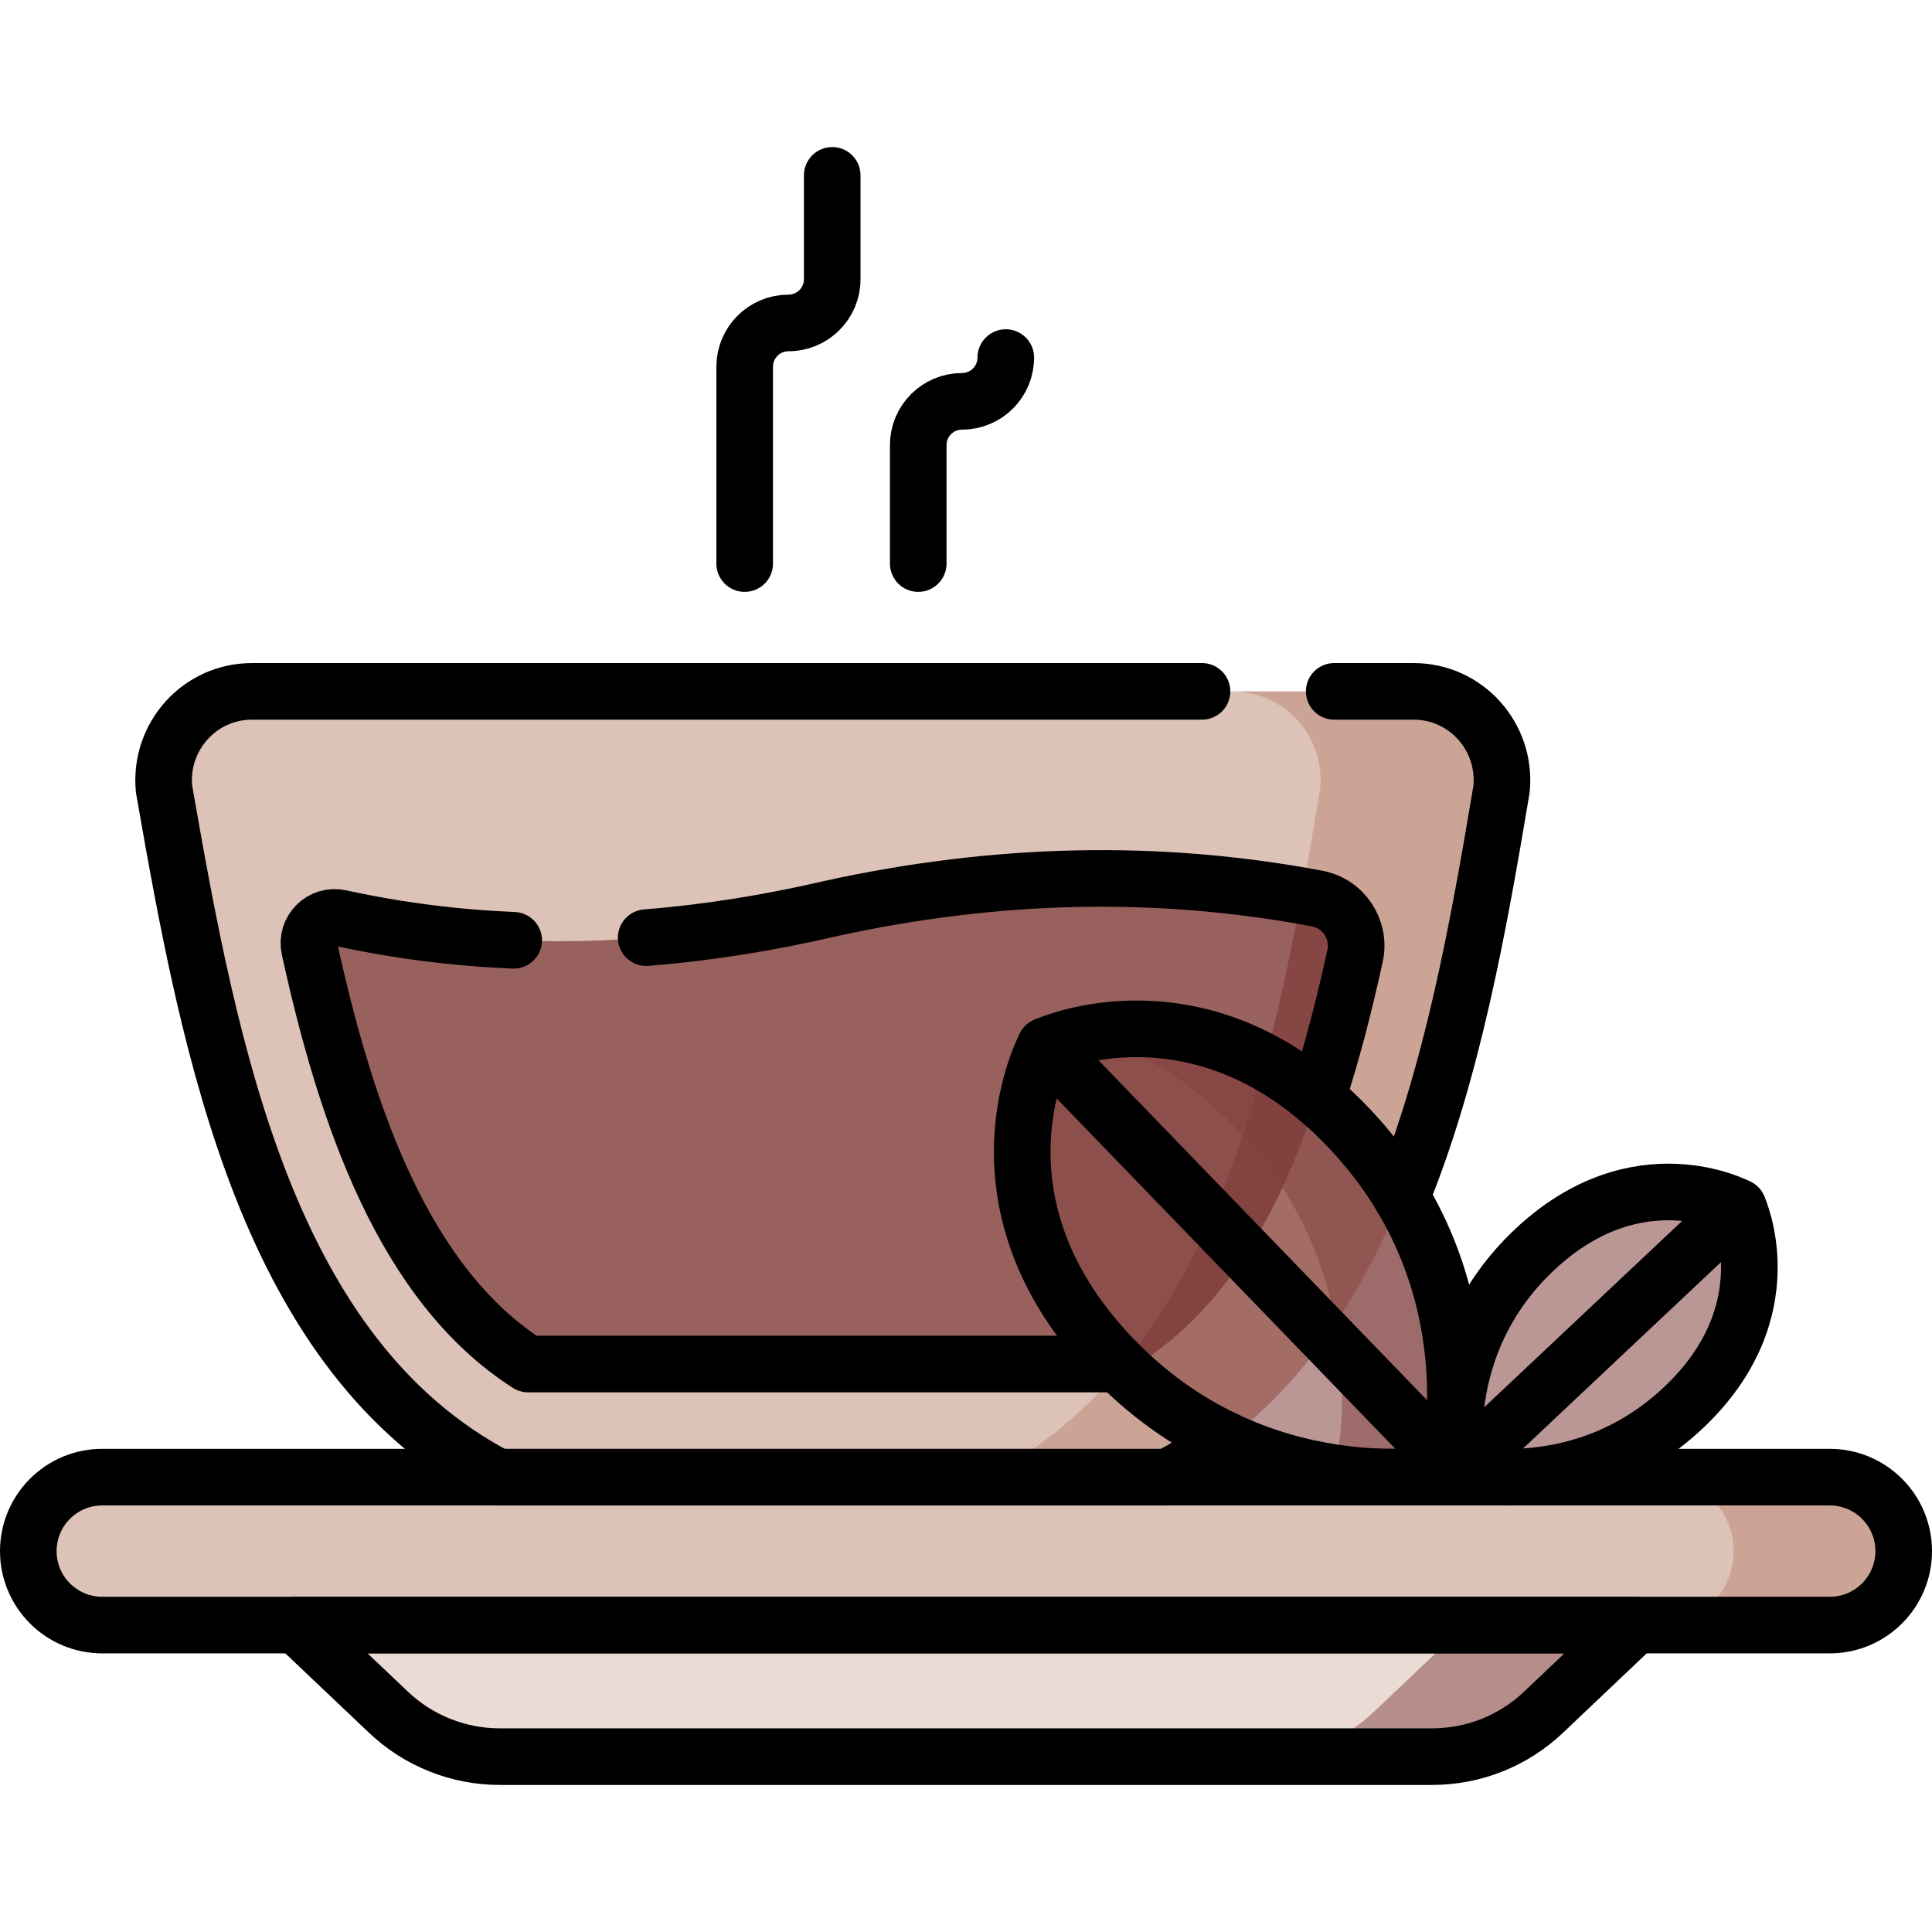
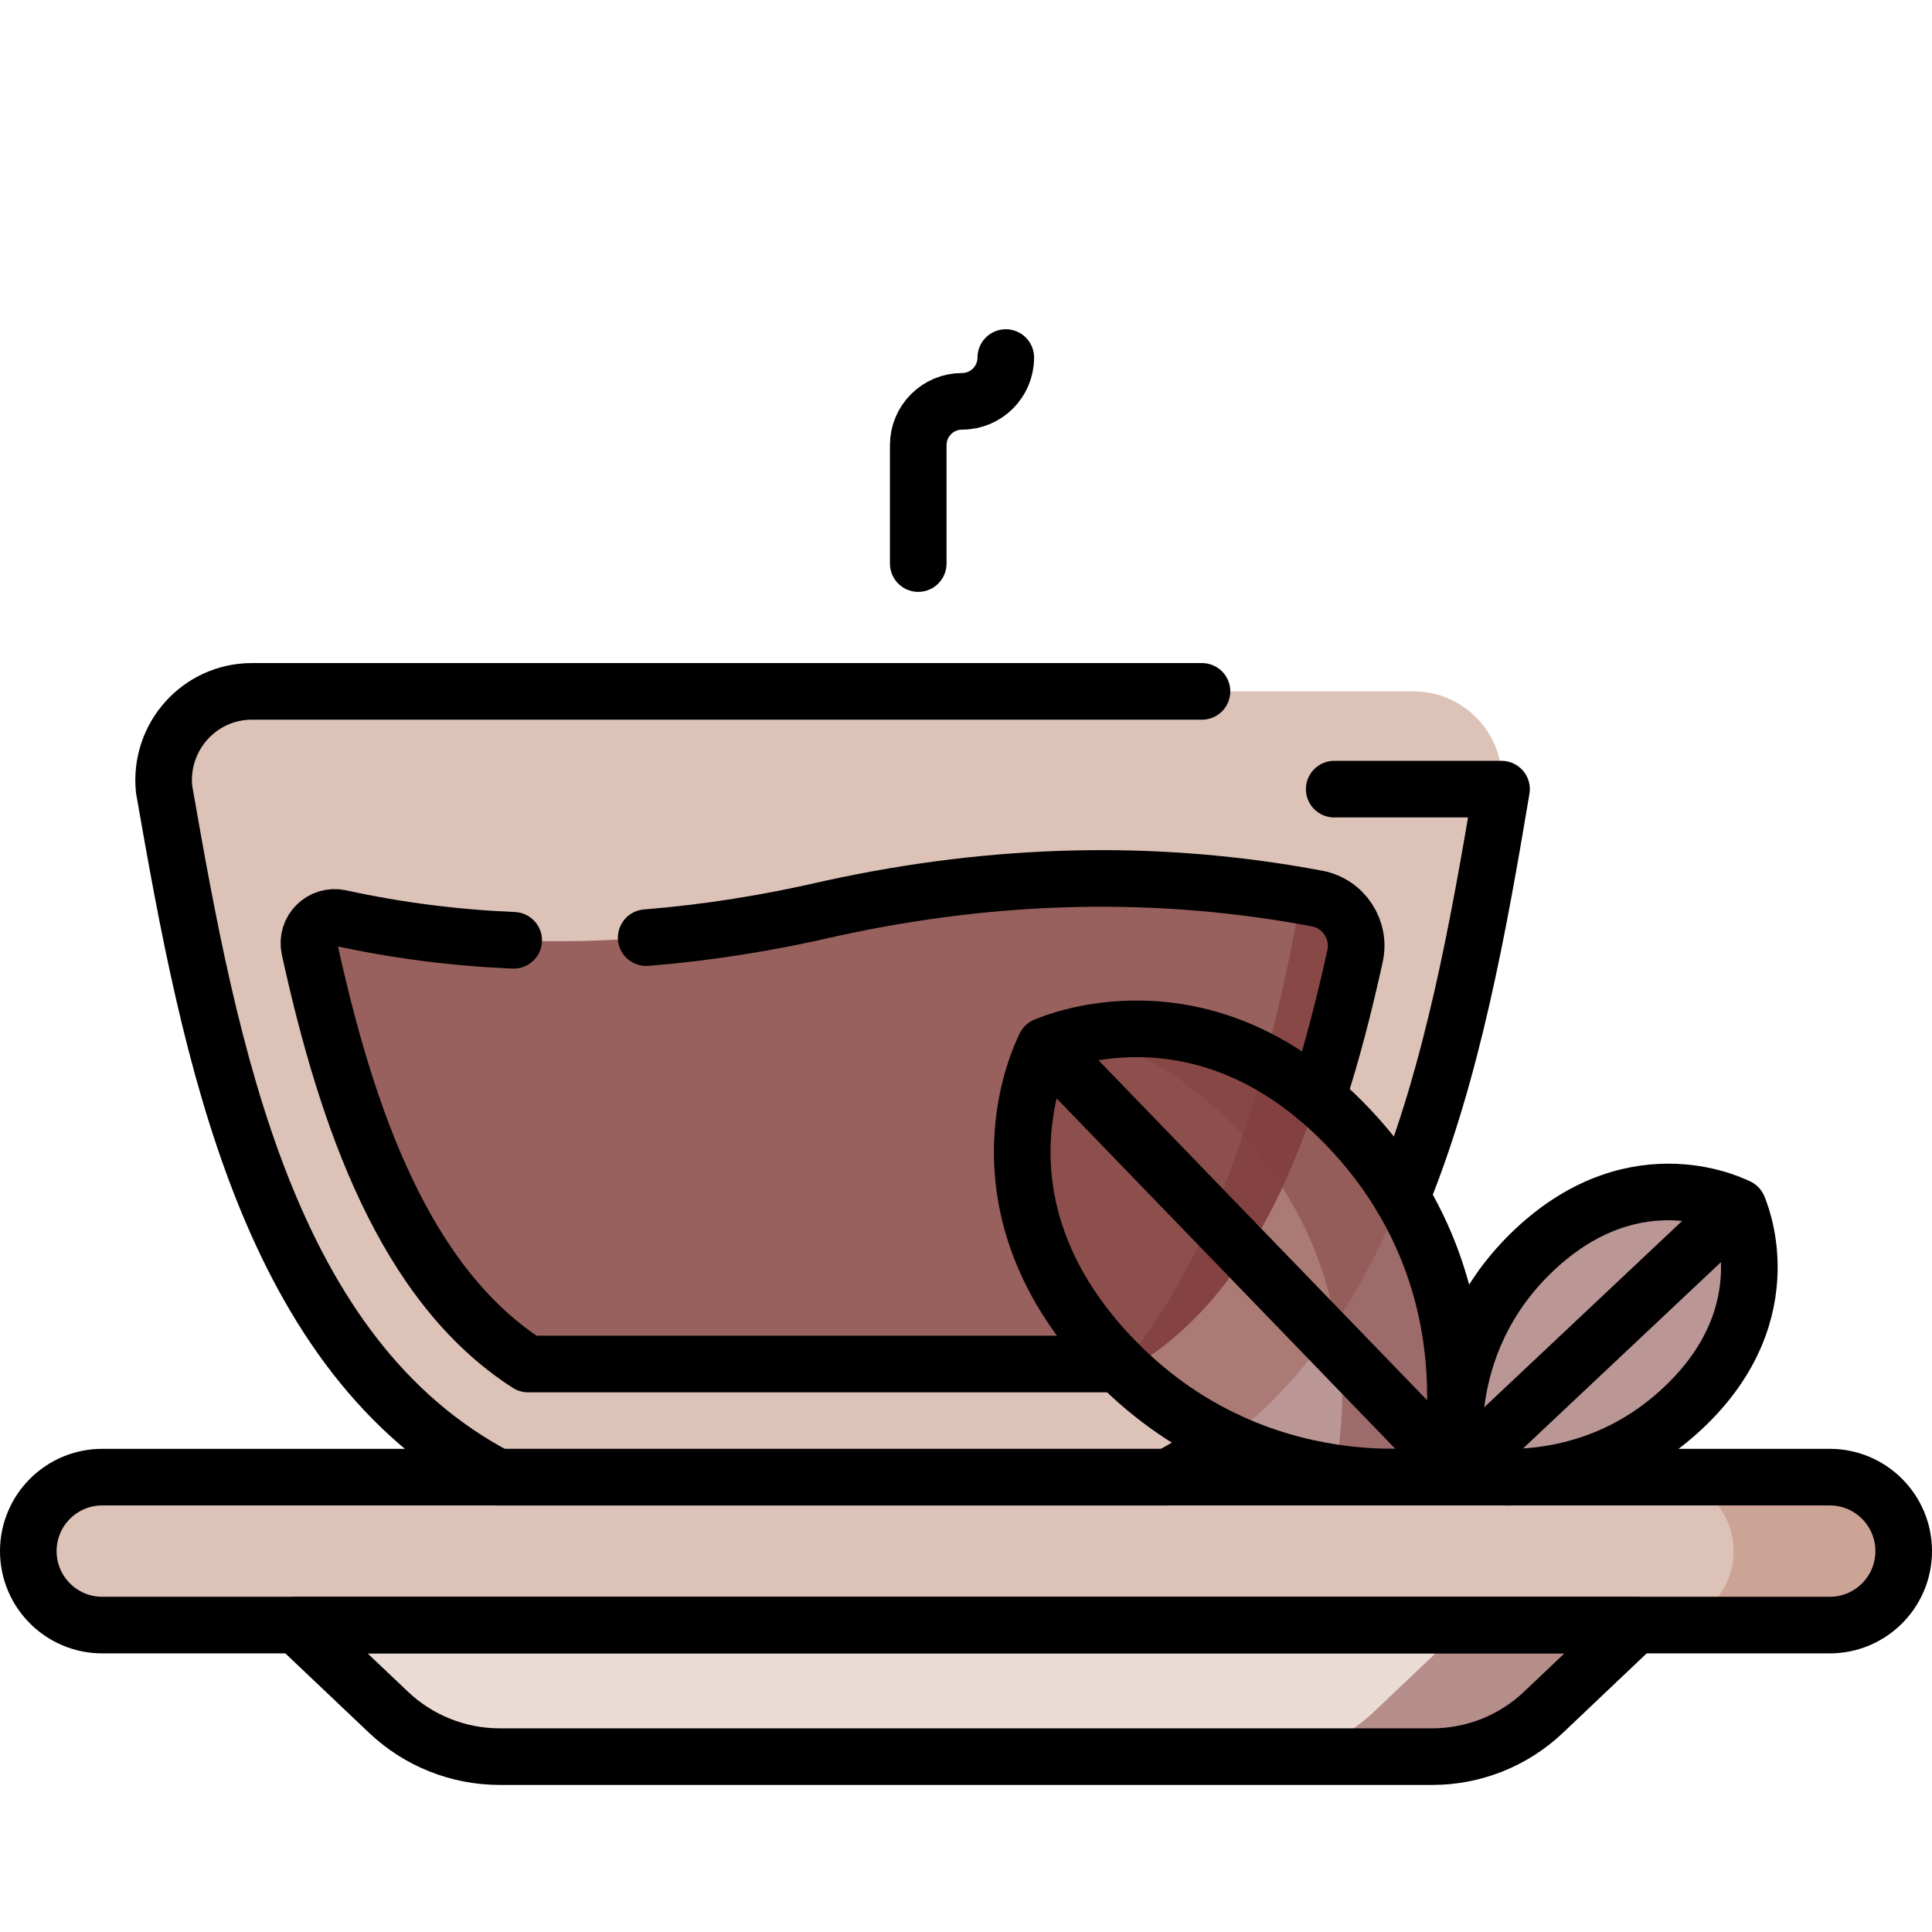
<svg xmlns="http://www.w3.org/2000/svg" fill="none" viewBox="0 0 512 512" height="512" width="512">
  <path fill-opacity="0.5" fill="#BD8772" d="M27.104 391.455H484.897C495.724 391.455 504.501 400.232 504.501 411.059C504.501 421.886 495.724 430.663 484.897 430.663H27.104C16.277 430.663 7.5 421.886 7.5 411.059C7.5 400.232 16.277 391.455 27.104 391.455Z" />
  <path fill-opacity="0.5" fill="#BD8772" d="M484.896 391.455H439.829C450.656 391.455 459.433 400.232 459.433 411.059C459.433 421.886 450.656 430.663 439.829 430.663H484.896C495.723 430.663 504.5 421.886 504.5 411.059C504.5 400.232 495.723 391.455 484.896 391.455Z" />
  <path fill-opacity="0.5" fill="#BD8772" d="M397.918 209.128C385.993 280.417 370.915 359.519 309.475 391.481H131.913C70.904 359.531 55.729 279.373 43.481 209.128C42.095 195.277 52.863 183.222 66.77 183.222H374.629C388.536 183.222 399.293 195.277 397.918 209.128Z" />
-   <path fill-opacity="0.5" fill="#BD8772" d="M374.629 183.222H326.562C340.469 183.222 351.226 195.277 349.851 209.128C337.925 280.417 322.848 359.519 261.408 391.481H309.475C370.915 359.518 385.993 280.417 397.918 209.128C399.293 195.277 388.536 183.222 374.629 183.222Z" />
  <path fill-opacity="0.75" fill="#81413F" d="M359.103 253.36C348.422 301.992 333.128 341.58 301.53 361.481H139.94C107.23 340.496 91.875 296.316 82.024 251.419C80.956 246.552 85.282 242.214 90.15 243.279C132.263 252.492 175.637 251.123 220.079 240.791C263.987 231.146 306.994 230.184 349.077 238.128C356.104 239.455 360.637 246.376 359.103 253.36Z" />
  <path fill-opacity="0.75" fill="#81413F" d="M349.078 238.128C347.69 237.866 346.298 237.64 344.908 237.397C336.385 283.13 324.345 329.107 297.898 361.481H301.53C333.129 341.58 348.422 301.991 359.103 253.36C360.637 246.376 356.104 239.455 349.078 238.128Z" />
  <path fill-opacity="0.55" fill="#81413F" d="M276.996 277.173C276.996 277.173 255.146 317.692 294.16 359.132C333.174 400.572 383.534 390.336 383.534 390.336C383.534 390.336 396.785 340.684 357.771 299.244C318.757 257.804 276.996 277.173 276.996 277.173Z" />
  <path fill-opacity="0.5" fill="#81413F" d="M357.772 299.244C329.914 269.654 300.66 271.069 286.204 274.297C298.99 277.132 313.559 284.154 327.766 299.244C366.076 339.935 353.992 388.54 353.543 390.283C370.976 392.888 383.535 390.336 383.535 390.336C383.535 390.336 396.786 340.684 357.772 299.244Z" />
  <path fill-opacity="0.55" fill="#81413F" d="M460.62 319.898C460.62 319.898 473.374 347.397 446.087 373.088C418.799 398.778 386.104 390.053 386.104 390.053C386.104 390.053 379.364 356.891 406.651 331.201C433.939 305.511 460.62 319.898 460.62 319.898Z" />
  <path fill-opacity="0.3" fill="#BD8772" d="M78.608 430.662H433.392L409.033 453.775C401.08 461.321 390.535 465.527 379.573 465.527H132.428C121.465 465.527 110.92 461.32 102.968 453.775L78.608 430.662Z" />
  <path fill-opacity="0.5" fill="#81413F" d="M388.325 430.662L363.966 453.775C356.013 461.321 345.468 465.527 334.506 465.527H379.573C390.536 465.527 401.081 461.32 409.033 453.775L433.392 430.662H388.325Z" />
  <path stroke-linejoin="round" stroke-linecap="round" stroke-miterlimit="10" stroke-width="15" stroke="black" d="M27.104 391.455H484.897C495.724 391.455 504.501 400.232 504.501 411.059C504.501 421.886 495.724 430.663 484.897 430.663H27.104C16.277 430.663 7.5 421.886 7.5 411.059C7.5 400.232 16.277 391.455 27.104 391.455Z" />
  <path stroke-linejoin="round" stroke-linecap="round" stroke-miterlimit="10" stroke-width="15" stroke="black" d="M318.541 183.22H66.77C52.86 183.22 42.1 195.28 43.48 209.13C55.73 279.37 70.9 359.53 131.91 391.48H309.48C315.03 388.59 320.2 385.32 325.02 381.7" />
-   <path stroke-linejoin="round" stroke-linecap="round" stroke-miterlimit="10" stroke-width="15" stroke="black" d="M371.4 317.2C384.91 284.03 391.82 245.56 397.92 209.13C399.29 195.28 388.54 183.22 374.63 183.22H353.581" />
+   <path stroke-linejoin="round" stroke-linecap="round" stroke-miterlimit="10" stroke-width="15" stroke="black" d="M371.4 317.2C384.91 284.03 391.82 245.56 397.92 209.13H353.581" />
  <path stroke-linejoin="round" stroke-linecap="round" stroke-miterlimit="10" stroke-width="15" stroke="black" d="M136.135 249.189C120.648 248.541 105.317 246.596 90.15 243.279C85.28 242.219 80.96 246.549 82.02 251.419C91.87 296.319 107.23 340.499 139.94 361.479H296.44" />
  <path stroke-linejoin="round" stroke-linecap="round" stroke-miterlimit="10" stroke-width="15" stroke="black" d="M349.07 290.999C352.92 279.279 356.18 266.659 359.1 253.359C360.64 246.379 356.1 239.459 349.08 238.129C307 230.189 263.99 231.149 220.08 240.789C203.654 244.607 187.374 247.201 171.248 248.489" />
-   <path stroke-linejoin="round" stroke-linecap="round" stroke-miterlimit="10" stroke-width="15" stroke="black" d="M197.348 149.353V97.186C197.348 90.779 202.542 85.586 208.948 85.586C215.355 85.586 220.548 80.392 220.548 73.986V46.472" />
  <path stroke-linejoin="round" stroke-linecap="round" stroke-miterlimit="10" stroke-width="15" stroke="black" d="M243.344 149.353V117.957C243.344 111.55 248.538 106.357 254.944 106.357C261.351 106.357 266.544 101.163 266.544 94.757" />
  <path stroke-linejoin="round" stroke-linecap="round" stroke-miterlimit="10" stroke-width="15" stroke="black" d="M276.996 277.173C276.996 277.173 255.146 317.692 294.16 359.132C333.174 400.572 383.534 390.336 383.534 390.336C383.534 390.336 396.785 340.684 357.771 299.244C318.757 257.804 276.996 277.173 276.996 277.173Z" />
  <path stroke-linejoin="round" stroke-linecap="round" stroke-miterlimit="10" stroke-width="15" stroke="black" d="M460.62 319.898C460.62 319.898 473.374 347.397 446.087 373.088C418.799 398.778 386.104 390.053 386.104 390.053C386.104 390.053 379.364 356.891 406.651 331.201C433.939 305.511 460.62 319.898 460.62 319.898Z" />
  <path stroke-linejoin="round" stroke-linecap="round" stroke-miterlimit="10" stroke-width="15" stroke="black" d="M384.067 387.941L276.997 277.171" />
  <path stroke-linejoin="round" stroke-linecap="round" stroke-miterlimit="10" stroke-width="15" stroke="black" d="M460.617 319.9L386.107 390.05" />
  <path stroke-linejoin="round" stroke-linecap="round" stroke-miterlimit="10" stroke-width="15" stroke="black" d="M78.608 430.662H433.392L409.033 453.775C401.08 461.321 390.535 465.527 379.573 465.527H132.428C121.465 465.527 110.92 461.32 102.968 453.775L78.608 430.662Z" />
</svg>